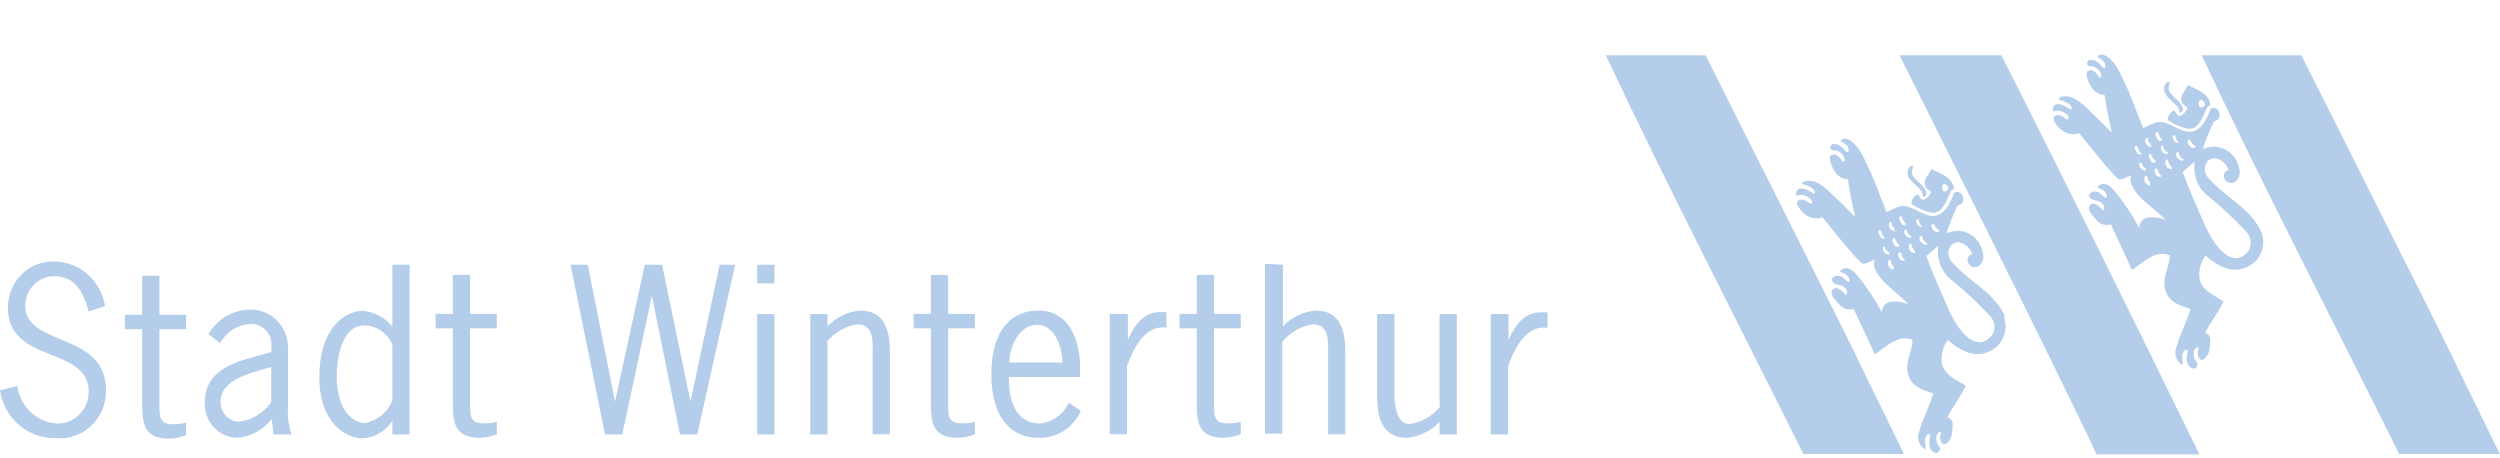
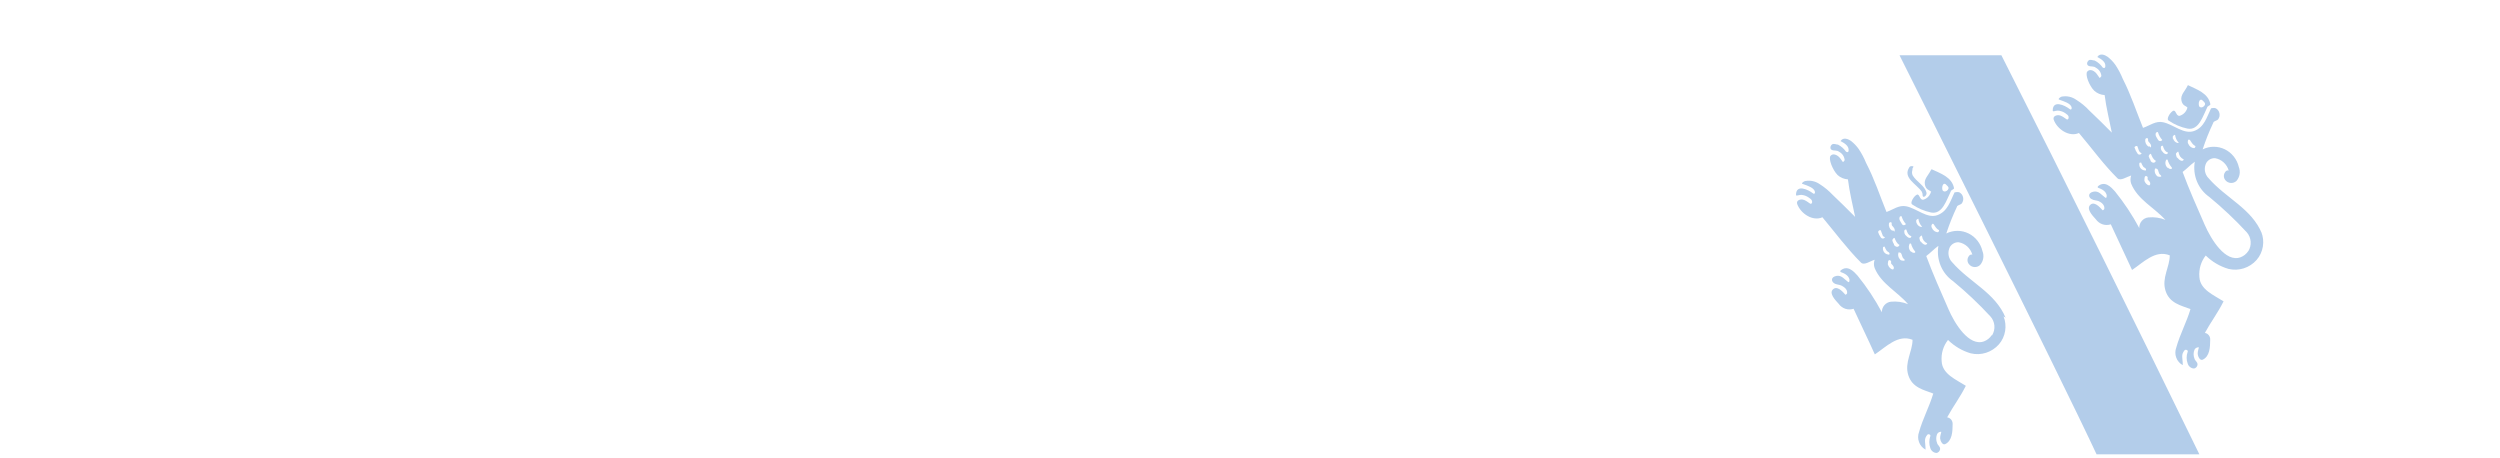
<svg xmlns="http://www.w3.org/2000/svg" width="153" height="28" viewBox="0 0 153 28" fill="none">
  <path d="M122.49 3.392C126.559 11.419 130.67 19.748 134.603 27.807H128.311C126.003 22.855 116.25 3.381 116.25 3.381C116.25 3.381 120.445 3.381 122.48 3.381L122.49 3.392Z" fill="#0158B7" fill-opacity="0.3" />
-   <path d="M113.66 21.927L116.523 27.786H110.367C106.36 19.726 102.144 11.602 98.275 3.381H104.378C104.378 3.381 113.387 21.302 113.67 21.917" fill="#0158B7" fill-opacity="0.3" />
-   <path d="M150.125 21.927L152.988 27.786H146.832C142.825 19.726 138.599 11.602 134.74 3.381H140.843C140.843 3.381 149.852 21.302 150.135 21.917" fill="#0158B7" fill-opacity="0.3" />
  <path d="M117.026 10.383C117.026 10.308 117.131 10.21 117.089 10.178C117.034 10.164 116.976 10.164 116.921 10.178C116.906 10.183 116.891 10.192 116.878 10.203C116.866 10.214 116.855 10.228 116.848 10.243C116.428 10.879 117.299 11.268 117.614 11.732C117.652 11.804 117.67 11.886 117.666 11.969C117.666 11.98 117.668 11.991 117.672 12.001C117.677 12.011 117.683 12.02 117.691 12.027C117.699 12.034 117.708 12.039 117.719 12.042C117.729 12.045 117.739 12.046 117.75 12.045C117.796 12.029 117.836 11.998 117.864 11.957C117.892 11.917 117.907 11.868 117.907 11.818C117.813 11.365 117.299 11.138 117.058 10.739C117.029 10.681 117.014 10.616 117.014 10.55C117.014 10.485 117.029 10.42 117.058 10.361L117.026 10.383Z" fill="#0158B7" fill-opacity="0.3" />
  <path d="M118.987 11.71C118.861 11.71 118.851 11.538 118.872 11.408C118.893 11.279 118.998 11.192 119.092 11.29C119.186 11.387 119.27 11.441 119.249 11.538C119.231 11.593 119.196 11.642 119.148 11.675C119.101 11.708 119.044 11.724 118.987 11.721V11.71ZM118.232 10.362C118.232 10.362 118.18 10.362 118.159 10.437C118.012 10.728 117.739 10.955 117.802 11.29C117.865 11.624 118.085 11.635 118.159 11.71C118.232 11.786 118.159 11.71 118.159 11.796C118.12 11.902 118.056 11.997 117.974 12.072C117.892 12.147 117.793 12.201 117.687 12.228C117.477 12.228 117.477 11.84 117.309 11.915C117.141 11.991 116.858 12.422 117.036 12.519C117.384 12.755 117.772 12.919 118.18 13.005C118.882 13.145 119.134 12.217 119.386 11.721C119.386 11.624 119.606 11.591 119.585 11.505C119.449 10.836 118.777 10.621 118.201 10.351L118.232 10.362Z" fill="#0158B7" fill-opacity="0.3" />
  <path d="M121.892 20.514C121.778 20.688 121.613 20.82 121.42 20.892C120.508 21.226 119.627 19.813 119.239 18.907C118.767 17.828 118.285 16.749 117.886 15.67C118.148 15.476 118.348 15.249 118.631 15.044C118.561 15.454 118.609 15.876 118.767 16.258C118.925 16.641 119.187 16.969 119.522 17.202C120.331 17.867 121.095 18.588 121.808 19.36C121.95 19.514 122.037 19.712 122.056 19.924C122.075 20.135 122.025 20.346 121.913 20.525L121.892 20.514ZM117.509 14.753C117.509 14.666 117.414 14.569 117.509 14.483C117.603 14.397 117.613 14.386 117.634 14.483C117.648 14.574 117.684 14.659 117.739 14.731C117.794 14.803 117.867 14.859 117.949 14.893C117.865 15.098 117.634 14.893 117.561 14.796L117.509 14.753ZM117.288 13.674C117.288 13.566 117.204 13.458 117.404 13.383C117.424 13.57 117.506 13.745 117.634 13.879C117.6 13.89 117.564 13.89 117.53 13.879C117.471 13.861 117.418 13.827 117.376 13.782C117.334 13.736 117.304 13.681 117.288 13.62V13.674ZM116.974 15.422C116.898 15.363 116.846 15.278 116.828 15.182C116.811 15.086 116.829 14.986 116.879 14.904C116.879 14.904 116.953 14.904 116.953 14.904C116.999 15.084 117.085 15.25 117.204 15.389C117.267 15.497 117.058 15.508 116.963 15.389L116.974 15.422ZM116.68 14.451C116.623 14.412 116.58 14.355 116.558 14.289C116.535 14.223 116.534 14.151 116.554 14.084C116.554 14.084 116.659 13.987 116.68 14.084C116.701 14.181 116.795 14.418 116.974 14.451C116.974 14.613 116.795 14.58 116.68 14.451ZM116.282 15.875C116.228 15.821 116.191 15.753 116.174 15.679C116.158 15.604 116.162 15.526 116.187 15.454C116.197 15.448 116.208 15.445 116.219 15.445C116.23 15.445 116.241 15.448 116.25 15.454C116.386 15.454 116.386 15.637 116.439 15.745C116.491 15.853 116.512 15.81 116.565 15.896C116.617 15.983 116.365 15.972 116.292 15.896L116.282 15.875ZM115.914 14.947C115.864 14.876 115.829 14.795 115.81 14.71C115.81 14.645 115.925 14.505 115.956 14.58C115.988 14.656 116.061 14.893 116.25 14.99C116.177 15.174 115.998 15.109 115.914 14.99V14.947ZM115.537 16.198C115.537 16.091 115.537 15.864 115.673 15.929C115.81 15.993 115.673 16.08 115.768 16.166C115.862 16.253 115.904 16.339 115.904 16.382C115.904 16.641 115.579 16.382 115.547 16.198H115.537ZM115.254 15.12C115.254 15.12 115.338 15.055 115.348 15.12C115.377 15.191 115.412 15.26 115.453 15.325C115.505 15.422 115.684 15.432 115.631 15.573C115.617 15.58 115.601 15.584 115.584 15.584C115.568 15.584 115.552 15.58 115.537 15.573C115.485 15.565 115.435 15.545 115.392 15.515C115.348 15.485 115.311 15.445 115.284 15.399C115.257 15.352 115.24 15.3 115.235 15.246C115.23 15.193 115.236 15.138 115.254 15.087V15.12ZM114.939 14.235C114.936 14.213 114.939 14.19 114.946 14.169C114.954 14.148 114.967 14.13 114.984 14.116C115.001 14.102 115.021 14.092 115.043 14.088C115.064 14.085 115.086 14.087 115.107 14.095C115.107 14.095 115.18 14.321 115.201 14.354C115.222 14.386 115.201 14.472 115.359 14.515C115.346 14.54 115.328 14.561 115.305 14.576C115.281 14.591 115.255 14.598 115.228 14.598C115.2 14.598 115.174 14.591 115.151 14.576C115.127 14.561 115.109 14.54 115.096 14.515C115.021 14.412 114.964 14.295 114.929 14.17L114.939 14.235ZM115.6 13.706C115.6 13.706 115.6 13.598 115.705 13.598C115.81 13.598 115.757 13.728 115.778 13.782C115.799 13.836 115.977 13.954 115.956 14.105C115.935 14.257 115.904 14.105 115.862 14.105C115.849 14.111 115.835 14.114 115.82 14.114C115.806 14.114 115.791 14.111 115.778 14.105C115.714 14.059 115.663 13.995 115.632 13.921C115.6 13.847 115.589 13.765 115.6 13.685V13.706ZM116.261 13.264C116.261 13.264 116.376 13.178 116.386 13.264C116.437 13.429 116.523 13.58 116.638 13.706C116.638 13.76 116.47 13.847 116.397 13.706C116.324 13.566 116.177 13.426 116.271 13.264H116.261ZM118.295 13.695C118.369 13.695 118.452 13.998 118.673 14.084C118.673 14.084 118.673 14.213 118.578 14.213C118.506 14.206 118.437 14.18 118.378 14.136C118.319 14.092 118.272 14.034 118.243 13.965C118.148 13.825 118.243 13.674 118.295 13.695ZM122.742 19.446C122.113 17.914 120.55 17.288 119.48 16.058C119.36 15.94 119.28 15.784 119.254 15.614C119.227 15.445 119.255 15.271 119.333 15.12C119.389 15.024 119.47 14.946 119.566 14.895C119.662 14.843 119.771 14.82 119.879 14.828C120.072 14.862 120.251 14.951 120.398 15.084C120.544 15.218 120.651 15.391 120.707 15.584C120.668 15.573 120.626 15.575 120.589 15.591C120.551 15.606 120.519 15.634 120.498 15.67C120.441 15.74 120.41 15.827 120.41 15.918C120.41 16.009 120.441 16.096 120.498 16.166C120.538 16.217 120.588 16.259 120.645 16.29C120.701 16.32 120.763 16.338 120.827 16.343C120.891 16.349 120.955 16.34 121.016 16.319C121.076 16.298 121.132 16.264 121.179 16.22C121.28 16.107 121.347 15.967 121.373 15.816C121.399 15.665 121.383 15.51 121.326 15.368C121.271 15.133 121.166 14.914 121.018 14.726C120.87 14.539 120.683 14.388 120.47 14.284C120.258 14.181 120.026 14.127 119.791 14.128C119.556 14.129 119.325 14.184 119.113 14.289C119.296 13.732 119.513 13.188 119.763 12.66C119.763 12.563 119.973 12.541 120.057 12.455C120.097 12.403 120.125 12.343 120.14 12.278C120.155 12.214 120.156 12.147 120.143 12.082C120.13 12.017 120.103 11.956 120.065 11.903C120.027 11.85 119.977 11.806 119.921 11.775C119.805 11.721 119.669 11.775 119.617 11.775C119.354 12.315 119.197 12.94 118.568 13.167C117.939 13.393 117.33 12.768 116.67 12.627C116.208 12.53 115.862 12.832 115.453 12.973C115.044 11.969 114.708 10.934 114.205 9.973C114.084 9.674 113.933 9.388 113.754 9.121C113.624 8.937 113.468 8.774 113.293 8.635C113.135 8.517 112.81 8.366 112.642 8.635C112.873 8.754 113.167 8.927 113.135 9.218C113.135 9.294 113.083 9.348 112.978 9.283C112.85 9.1 112.681 8.952 112.485 8.851C112.37 8.851 112.212 8.754 112.107 8.851C112.003 8.948 111.982 9.11 112.107 9.175C112.233 9.24 112.422 9.175 112.558 9.294C112.652 9.341 112.732 9.413 112.791 9.502C112.85 9.591 112.885 9.694 112.894 9.801C112.894 9.801 112.81 9.941 112.779 9.909C112.747 9.876 112.642 9.693 112.537 9.596C112.433 9.499 112.191 9.358 112.034 9.531C111.877 9.704 112.16 10.405 112.454 10.707C112.631 10.869 112.857 10.964 113.093 10.977C113.188 11.743 113.377 12.52 113.534 13.275C113.282 13.037 113.072 12.8 112.842 12.584L112.16 11.926C111.923 11.673 111.655 11.452 111.363 11.268C111.114 11.095 110.81 11.025 110.513 11.074C110.409 11.074 110.23 11.214 110.293 11.246C110.356 11.279 110.776 11.387 110.964 11.559C111.153 11.732 111.069 11.926 110.964 11.84C110.65 11.592 109.916 11.257 109.916 11.926C109.916 12.023 110.073 11.926 110.23 11.926C110.396 11.935 110.555 11.991 110.692 12.088C110.776 12.153 110.88 12.196 110.901 12.325C110.922 12.455 110.839 12.487 110.786 12.466C110.734 12.444 110.461 12.196 110.251 12.207C110.041 12.217 109.937 12.336 109.989 12.487C110.199 13.07 110.943 13.566 111.531 13.296C112.307 14.224 113.03 15.206 113.89 16.069C114.079 16.263 114.446 15.983 114.729 15.896C114.669 16.06 114.669 16.24 114.729 16.404C115.128 17.375 116.124 17.849 116.774 18.615C116.441 18.48 116.082 18.429 115.726 18.464C115.571 18.48 115.428 18.556 115.325 18.676C115.222 18.796 115.166 18.951 115.17 19.111C114.746 18.315 114.247 17.564 113.681 16.867C113.45 16.608 113.062 16.188 112.632 16.565C112.632 16.565 112.632 16.63 112.632 16.641C112.863 16.727 113.104 16.824 113.188 17.094C113.188 17.191 113.188 17.299 113.104 17.256C112.873 17.094 112.705 16.814 112.37 16.889C112.034 16.965 112.076 17.223 112.244 17.331C112.412 17.439 112.558 17.407 112.705 17.482C112.852 17.558 113.083 17.709 113.041 17.957C113.041 17.957 112.978 18.054 112.936 18.033C112.894 18.011 112.506 17.45 112.202 17.687C111.898 17.925 112.307 18.356 112.527 18.594C112.629 18.736 112.772 18.842 112.936 18.897C113.1 18.951 113.276 18.951 113.439 18.896C113.869 19.834 114.32 20.752 114.74 21.69C115.422 21.237 116.156 20.439 117.047 20.795C117.047 21.517 116.544 22.176 116.785 22.952C117.026 23.729 117.729 23.859 118.316 24.085C118.075 24.894 117.676 25.617 117.446 26.437C117.371 26.636 117.37 26.856 117.444 27.055C117.517 27.255 117.66 27.419 117.844 27.516C117.844 27.074 117.718 26.89 117.949 26.61C118.022 26.524 118.169 26.61 118.138 26.685C118.052 26.926 118.052 27.19 118.138 27.43C118.166 27.513 118.218 27.586 118.287 27.638C118.357 27.69 118.44 27.719 118.526 27.721C118.58 27.708 118.629 27.679 118.667 27.636C118.704 27.594 118.728 27.541 118.736 27.484C118.736 27.3 118.589 27.268 118.547 27.106C118.48 26.937 118.48 26.747 118.547 26.578C118.565 26.537 118.593 26.503 118.628 26.476C118.663 26.45 118.703 26.433 118.746 26.427C118.746 26.427 118.799 26.427 118.809 26.427C118.82 26.427 118.725 26.685 118.736 26.826C118.746 26.966 118.872 27.257 119.04 27.182C119.47 26.988 119.501 26.416 119.501 25.962C119.507 25.862 119.476 25.762 119.414 25.684C119.352 25.606 119.263 25.555 119.166 25.542C119.522 24.884 119.973 24.29 120.309 23.61C119.721 23.233 118.872 22.898 118.83 22.122C118.786 21.648 118.926 21.175 119.218 20.805C119.611 21.192 120.09 21.474 120.613 21.625C120.921 21.699 121.243 21.687 121.545 21.59C121.848 21.493 122.119 21.316 122.333 21.075C122.532 20.845 122.664 20.563 122.714 20.259C122.764 19.956 122.73 19.644 122.616 19.36L122.742 19.446Z" fill="#0158B7" fill-opacity="0.3" />
-   <path d="M132.726 5.237C132.726 5.161 132.831 5.064 132.789 5.032C132.734 5.016 132.676 5.016 132.621 5.032C132.605 5.037 132.591 5.045 132.578 5.057C132.566 5.068 132.555 5.081 132.548 5.096C132.128 5.733 132.999 6.175 133.313 6.585C133.352 6.658 133.37 6.74 133.366 6.823C133.366 6.834 133.368 6.844 133.372 6.854C133.377 6.864 133.383 6.873 133.391 6.88C133.399 6.888 133.408 6.893 133.418 6.896C133.429 6.899 133.439 6.9 133.45 6.898C133.496 6.882 133.536 6.852 133.564 6.811C133.592 6.771 133.607 6.722 133.607 6.672C133.513 6.219 132.999 5.992 132.757 5.593C132.729 5.534 132.714 5.47 132.714 5.404C132.714 5.338 132.729 5.274 132.757 5.215L132.726 5.237Z" fill="#0158B7" fill-opacity="0.3" />
  <path d="M134.687 6.564C134.561 6.564 134.551 6.391 134.572 6.262C134.593 6.132 134.697 6.046 134.792 6.143C134.886 6.24 134.97 6.294 134.949 6.391C134.931 6.447 134.895 6.495 134.848 6.528C134.801 6.562 134.744 6.578 134.687 6.575V6.564ZM133.932 5.215C133.932 5.215 133.869 5.215 133.858 5.291C133.712 5.582 133.439 5.809 133.502 6.143C133.565 6.478 133.785 6.478 133.848 6.564C133.911 6.65 133.848 6.564 133.848 6.661C133.808 6.766 133.745 6.86 133.663 6.935C133.581 7.011 133.482 7.064 133.376 7.093C133.166 7.093 133.166 6.704 132.998 6.78C132.831 6.855 132.547 7.287 132.726 7.384C133.073 7.619 133.461 7.784 133.869 7.869C134.572 8.01 134.823 7.082 135.075 6.586C135.075 6.488 135.295 6.456 135.274 6.37C135.138 5.701 134.467 5.485 133.89 5.205L133.932 5.215Z" fill="#0158B7" fill-opacity="0.3" />
  <path d="M137.592 15.368C137.478 15.542 137.313 15.674 137.12 15.745C136.198 16.08 135.327 14.666 134.929 13.76C134.457 12.681 133.974 11.602 133.576 10.523C133.838 10.329 134.037 10.103 134.32 9.898C134.251 10.307 134.298 10.729 134.456 11.112C134.614 11.495 134.877 11.822 135.212 12.055C136.02 12.72 136.784 13.441 137.498 14.213C137.638 14.369 137.723 14.568 137.74 14.779C137.757 14.99 137.705 15.201 137.592 15.378V15.368ZM133.209 9.617C133.209 9.531 133.114 9.434 133.209 9.347C133.303 9.261 133.313 9.25 133.334 9.347C133.348 9.438 133.384 9.523 133.439 9.595C133.494 9.667 133.567 9.723 133.649 9.757C133.565 9.962 133.334 9.757 133.261 9.66L133.209 9.617ZM132.988 8.538C132.988 8.43 132.904 8.322 133.114 8.247C133.134 8.434 133.215 8.609 133.345 8.743C133.311 8.753 133.274 8.753 133.24 8.743C133.182 8.725 133.129 8.691 133.087 8.646C133.044 8.601 133.014 8.545 132.999 8.484L132.988 8.538ZM132.674 10.286C132.598 10.228 132.546 10.142 132.528 10.046C132.511 9.95 132.529 9.851 132.579 9.768H132.653C132.703 9.948 132.793 10.114 132.915 10.254C132.978 10.361 132.768 10.383 132.674 10.254V10.286ZM132.38 9.315C132.325 9.277 132.284 9.222 132.261 9.158C132.239 9.094 132.236 9.024 132.254 8.959C132.254 8.959 132.359 8.862 132.38 8.959C132.401 9.056 132.495 9.293 132.674 9.326C132.674 9.488 132.495 9.455 132.38 9.326V9.315ZM131.982 10.739C131.929 10.685 131.893 10.617 131.876 10.543C131.859 10.468 131.863 10.391 131.887 10.318C131.897 10.313 131.908 10.31 131.919 10.31C131.93 10.31 131.94 10.313 131.95 10.318C132.086 10.318 132.086 10.502 132.139 10.61C132.191 10.718 132.212 10.674 132.265 10.761C132.317 10.847 132.055 10.836 131.992 10.761L131.982 10.739ZM131.614 9.8C131.562 9.729 131.523 9.649 131.499 9.563C131.499 9.498 131.614 9.358 131.646 9.434C131.677 9.509 131.751 9.747 131.94 9.844C131.866 10.027 131.688 9.962 131.614 9.844V9.8ZM131.237 11.052C131.237 10.944 131.237 10.718 131.373 10.782C131.51 10.847 131.373 10.933 131.468 11.02C131.562 11.106 131.604 11.192 131.593 11.235C131.593 11.494 131.268 11.235 131.237 11.052ZM130.954 9.973C130.954 9.973 131.038 9.908 131.048 9.973C131.077 10.045 131.112 10.113 131.153 10.178C131.205 10.275 131.384 10.286 131.331 10.426C131.317 10.434 131.3 10.438 131.284 10.438C131.268 10.438 131.252 10.434 131.237 10.426C131.184 10.42 131.133 10.401 131.088 10.371C131.043 10.342 131.005 10.303 130.977 10.256C130.949 10.209 130.931 10.157 130.925 10.102C130.919 10.048 130.926 9.993 130.943 9.941L130.954 9.973ZM130.629 9.088C130.624 9.065 130.627 9.041 130.635 9.018C130.643 8.996 130.657 8.977 130.676 8.962C130.694 8.947 130.716 8.938 130.739 8.936C130.763 8.934 130.786 8.938 130.807 8.948C130.807 8.948 130.88 9.175 130.901 9.218C130.922 9.261 130.954 9.326 131.069 9.38C131.057 9.405 131.038 9.426 131.015 9.44C130.992 9.455 130.965 9.463 130.938 9.463C130.911 9.463 130.884 9.455 130.861 9.44C130.838 9.426 130.819 9.405 130.807 9.38C130.731 9.276 130.674 9.159 130.639 9.034L130.629 9.088ZM131.289 8.56C131.289 8.56 131.289 8.452 131.394 8.452C131.499 8.452 131.447 8.581 131.468 8.635C131.489 8.689 131.667 8.808 131.646 8.959C131.625 9.11 131.593 8.959 131.552 8.959C131.538 8.965 131.524 8.968 131.51 8.968C131.495 8.968 131.481 8.965 131.468 8.959C131.403 8.912 131.353 8.848 131.321 8.774C131.29 8.7 131.279 8.618 131.289 8.538V8.56ZM131.95 8.117C131.95 8.117 132.065 8.031 132.076 8.117C132.126 8.283 132.212 8.434 132.328 8.56C132.328 8.614 132.16 8.7 132.076 8.56C131.992 8.42 131.866 8.279 131.95 8.117ZM133.985 8.549C134.058 8.549 134.142 8.851 134.362 8.937C134.362 8.937 134.362 9.067 134.268 9.067C134.195 9.06 134.126 9.033 134.067 8.99C134.008 8.946 133.962 8.887 133.932 8.819C133.838 8.668 133.932 8.527 133.932 8.549H133.985ZM138.431 14.3C137.813 12.767 136.239 12.142 135.17 10.912C135.049 10.793 134.97 10.637 134.943 10.468C134.917 10.298 134.945 10.125 135.023 9.973C135.079 9.877 135.159 9.8 135.256 9.748C135.352 9.697 135.46 9.674 135.568 9.682C135.761 9.716 135.941 9.804 136.087 9.938C136.234 10.071 136.341 10.244 136.397 10.437C136.357 10.424 136.315 10.426 136.277 10.442C136.239 10.457 136.207 10.486 136.187 10.523C136.131 10.593 136.1 10.681 136.1 10.771C136.1 10.862 136.131 10.95 136.187 11.02C136.227 11.071 136.277 11.113 136.334 11.143C136.391 11.174 136.453 11.192 136.517 11.197C136.58 11.202 136.644 11.194 136.705 11.172C136.766 11.151 136.821 11.118 136.869 11.074C136.969 10.96 137.036 10.82 137.062 10.669C137.088 10.518 137.072 10.363 137.016 10.221C136.961 9.986 136.855 9.767 136.707 9.58C136.559 9.392 136.372 9.241 136.16 9.138C135.948 9.034 135.716 8.981 135.481 8.982C135.246 8.982 135.014 9.037 134.803 9.142C134.984 8.585 135.201 8.041 135.453 7.513C135.453 7.416 135.663 7.395 135.747 7.308C135.786 7.256 135.815 7.196 135.83 7.132C135.844 7.067 135.845 7 135.832 6.936C135.819 6.871 135.793 6.81 135.754 6.757C135.716 6.704 135.667 6.66 135.61 6.629C135.495 6.575 135.358 6.629 135.317 6.629C135.054 7.168 134.897 7.805 134.268 8.02C133.639 8.236 133.03 7.621 132.38 7.481C131.919 7.384 131.572 7.686 131.153 7.826C130.744 6.823 130.408 5.787 129.915 4.827C129.794 4.528 129.642 4.242 129.464 3.974C129.334 3.791 129.179 3.627 129.003 3.489C128.846 3.37 128.521 3.219 128.353 3.489C128.584 3.608 128.877 3.78 128.846 4.061C128.846 4.136 128.793 4.201 128.688 4.136C128.561 3.953 128.392 3.804 128.196 3.705C128.08 3.705 127.923 3.608 127.818 3.705C127.713 3.802 127.692 3.964 127.818 4.028C127.944 4.093 128.133 4.028 128.269 4.147C128.362 4.195 128.442 4.267 128.501 4.355C128.56 4.444 128.596 4.547 128.605 4.654C128.605 4.654 128.521 4.794 128.489 4.762C128.458 4.73 128.353 4.546 128.248 4.438C128.143 4.33 127.902 4.201 127.745 4.374C127.587 4.546 127.86 5.248 128.164 5.55C128.341 5.711 128.567 5.806 128.804 5.819C128.898 6.585 129.097 7.362 129.244 8.117C128.993 7.88 128.783 7.643 128.552 7.427L127.87 6.769C127.634 6.514 127.366 6.293 127.073 6.111C126.826 5.934 126.522 5.86 126.224 5.906C126.119 5.906 125.941 6.046 126.004 6.089C126.067 6.132 126.486 6.229 126.675 6.402C126.864 6.575 126.78 6.769 126.675 6.682C126.36 6.434 125.626 6.1 125.626 6.769C125.626 6.866 125.783 6.769 125.941 6.769C126.106 6.778 126.266 6.834 126.402 6.931C126.486 6.995 126.591 7.049 126.601 7.168C126.612 7.287 126.538 7.33 126.486 7.308C126.434 7.287 126.161 7.038 125.951 7.049C125.741 7.06 125.637 7.179 125.689 7.33C125.899 7.912 126.643 8.409 127.231 8.139C128.017 9.067 128.72 10.049 129.59 10.912C129.779 11.095 130.146 10.825 130.429 10.739C130.37 10.903 130.37 11.083 130.429 11.246C130.828 12.217 131.824 12.692 132.527 13.458C132.194 13.323 131.834 13.271 131.478 13.307C131.323 13.323 131.18 13.399 131.077 13.519C130.974 13.639 130.919 13.794 130.922 13.954C130.497 13.159 129.998 12.408 129.433 11.71C129.202 11.451 128.814 11.03 128.384 11.408C128.384 11.408 128.384 11.473 128.384 11.484C128.615 11.57 128.856 11.667 128.93 11.937C128.93 12.034 128.93 12.142 128.846 12.099C128.615 11.937 128.447 11.656 128.112 11.732C127.776 11.807 127.807 12.066 127.986 12.174C128.164 12.282 128.3 12.25 128.447 12.314C128.594 12.379 128.825 12.541 128.783 12.789C128.783 12.789 128.72 12.886 128.678 12.865C128.636 12.843 128.237 12.282 127.944 12.519C127.65 12.757 128.049 13.188 128.269 13.426C128.371 13.568 128.514 13.674 128.678 13.729C128.841 13.783 129.018 13.782 129.181 13.728C129.611 14.666 130.052 15.583 130.482 16.522C131.163 16.069 131.898 15.271 132.789 15.627C132.789 16.349 132.286 17.008 132.527 17.784C132.768 18.561 133.471 18.691 134.058 18.917C133.817 19.726 133.418 20.449 133.188 21.269C133.113 21.468 133.112 21.688 133.186 21.887C133.259 22.086 133.402 22.251 133.586 22.348C133.586 21.906 133.46 21.722 133.691 21.442C133.764 21.355 133.922 21.442 133.89 21.517C133.799 21.756 133.799 22.023 133.89 22.262C133.918 22.345 133.97 22.418 134.04 22.47C134.109 22.522 134.192 22.551 134.278 22.553C134.333 22.542 134.383 22.513 134.421 22.47C134.459 22.427 134.482 22.373 134.488 22.316C134.488 22.132 134.341 22.1 134.299 21.938C134.265 21.854 134.248 21.765 134.248 21.674C134.248 21.583 134.265 21.493 134.299 21.41C134.319 21.368 134.348 21.332 134.385 21.306C134.422 21.279 134.464 21.263 134.509 21.258C134.509 21.258 134.561 21.258 134.572 21.258C134.582 21.258 134.488 21.506 134.499 21.658C134.509 21.809 134.635 22.089 134.803 22.014C135.233 21.819 135.264 21.248 135.264 20.794C135.271 20.695 135.241 20.597 135.181 20.519C135.121 20.442 135.034 20.39 134.939 20.374C135.296 19.716 135.747 19.122 136.082 18.442C135.495 18.065 134.645 17.73 134.603 16.954C134.56 16.479 134.699 16.007 134.991 15.637C135.384 16.024 135.863 16.305 136.386 16.457C136.695 16.531 137.017 16.519 137.319 16.422C137.621 16.325 137.893 16.148 138.106 15.907C138.305 15.677 138.437 15.395 138.487 15.091C138.537 14.788 138.503 14.476 138.389 14.192L138.431 14.3Z" fill="#0158B7" fill-opacity="0.3" />
-   <path fill-rule="evenodd" clip-rule="evenodd" d="M6.391 18.746L5.431 19.059C5.094 17.893 4.619 16.901 3.322 16.901C2.857 16.901 2.41 17.087 2.076 17.419C1.743 17.752 1.551 18.205 1.54 18.681C1.54 21.27 6.486 20.256 6.486 23.881C6.494 24.283 6.421 24.682 6.269 25.053C6.118 25.424 5.893 25.758 5.608 26.034C5.323 26.311 4.984 26.523 4.614 26.657C4.244 26.792 3.851 26.846 3.459 26.816C2.631 26.847 1.821 26.564 1.183 26.023C0.545 25.482 0.124 24.72 0 23.881L1.055 23.622C1.139 24.234 1.427 24.797 1.872 25.216C2.316 25.635 2.888 25.884 3.491 25.92C3.742 25.926 3.991 25.881 4.225 25.787C4.459 25.693 4.672 25.553 4.853 25.375C5.033 25.196 5.177 24.983 5.277 24.747C5.376 24.511 5.429 24.257 5.431 24C5.431 21.119 0.485 22.317 0.485 18.832C0.483 18.446 0.558 18.064 0.706 17.71C0.855 17.355 1.072 17.035 1.346 16.77C1.62 16.505 1.944 16.3 2.299 16.169C2.653 16.037 3.03 15.982 3.406 16.005C4.138 16.03 4.838 16.314 5.388 16.808C5.938 17.301 6.303 17.975 6.423 18.713L6.391 18.746ZM9.755 16.879V19.264H11.39V20.148H9.755V24.777C9.755 25.5 9.755 25.963 10.578 25.963C10.851 25.967 11.124 25.935 11.39 25.866V26.633C11.054 26.768 10.697 26.841 10.335 26.848C8.616 26.848 8.701 25.661 8.701 24.313V20.148H7.646V19.264H8.701V16.879H9.755ZM17.844 26.589H16.737L16.631 25.651C16.371 25.975 16.051 26.243 15.689 26.439C15.327 26.636 14.93 26.756 14.522 26.794C14.252 26.79 13.985 26.731 13.737 26.619C13.489 26.508 13.266 26.347 13.08 26.146C12.894 25.945 12.75 25.707 12.655 25.448C12.56 25.189 12.518 24.913 12.529 24.637C12.529 22.479 14.691 22.079 16.283 21.637L16.61 21.54V21.13C16.618 20.949 16.586 20.768 16.519 20.6C16.451 20.432 16.348 20.281 16.218 20.158C16.087 20.035 15.932 19.942 15.763 19.886C15.594 19.831 15.415 19.813 15.239 19.835C14.873 19.861 14.519 19.981 14.211 20.185C13.903 20.389 13.651 20.669 13.478 21.001L12.761 20.45C13.015 20.006 13.376 19.634 13.81 19.372C14.244 19.11 14.736 18.965 15.239 18.951C15.545 18.933 15.851 18.98 16.139 19.087C16.427 19.194 16.691 19.361 16.914 19.576C17.137 19.791 17.315 20.05 17.436 20.338C17.558 20.625 17.622 20.935 17.623 21.249V24.906C17.591 25.457 17.659 26.009 17.823 26.535L17.844 26.589ZM16.631 22.446L16.23 22.565C15.26 22.856 13.499 23.256 13.499 24.583C13.492 24.886 13.597 25.18 13.792 25.408C13.987 25.636 14.259 25.78 14.554 25.812C14.959 25.775 15.351 25.649 15.704 25.442C16.058 25.236 16.363 24.953 16.6 24.615V22.457L16.631 22.446ZM24.014 24.518V21.098C23.869 20.758 23.635 20.466 23.337 20.256C23.038 20.047 22.688 19.927 22.326 19.911C20.902 19.911 20.607 21.918 20.607 23.018C20.607 25.176 21.662 25.888 22.316 25.888C22.689 25.826 23.041 25.668 23.338 25.428C23.635 25.188 23.868 24.875 24.014 24.518ZM24.014 19.976V16.2H25.068V26.589H24.014V25.748C23.813 26.064 23.542 26.326 23.223 26.514C22.904 26.701 22.546 26.809 22.179 26.827C21.198 26.827 19.542 25.91 19.542 23.072C19.542 20.235 20.976 19.026 22.221 19.026C22.569 19.058 22.908 19.16 23.218 19.327C23.527 19.494 23.801 19.721 24.024 19.997L24.014 19.976ZM28.77 16.825V19.21H30.405V20.094H28.77V24.723C28.77 25.446 28.77 25.91 29.593 25.91C29.866 25.913 30.139 25.881 30.405 25.812V26.578C30.069 26.714 29.711 26.787 29.35 26.794C27.631 26.794 27.715 25.608 27.715 24.259V20.094H26.661V19.21H27.715V16.825H28.77ZM44.99 16.2L42.67 26.589H41.615L39.896 18.098L38.082 26.589H37.028L34.918 16.2H35.973L37.639 24.583L39.464 16.2H40.518L42.258 24.583L44.041 16.2H44.99ZM47.395 19.22V26.589H46.34V19.22H47.395ZM47.395 16.2V17.343H46.34V16.2H47.395ZM50.643 20.979V26.589H49.588V19.22H50.643V19.976C51.169 19.42 51.872 19.076 52.625 19.005C53.68 19.005 54.46 19.576 54.46 21.497V26.578H53.406V21.756C53.406 20.979 53.532 19.846 52.457 19.846C51.73 19.962 51.07 20.346 50.6 20.925L50.643 20.979ZM58.025 16.825V19.21H59.66V20.094H58.025V24.723C58.025 25.446 58.025 25.91 58.848 25.91C59.121 25.913 59.394 25.881 59.66 25.812V26.578C59.324 26.714 58.966 26.787 58.605 26.794C56.886 26.794 56.97 25.608 56.97 24.259V20.094H55.916V19.21H56.97V16.825H58.025ZM66.082 23.072H61.737C61.737 25.23 62.613 25.92 63.657 25.92C64.031 25.877 64.389 25.738 64.697 25.515C65.005 25.293 65.253 24.994 65.418 24.647L66.145 25.144C65.921 25.65 65.555 26.077 65.093 26.371C64.631 26.665 64.095 26.812 63.551 26.794C61.948 26.794 60.672 25.662 60.672 22.899C60.672 20.137 61.948 19.005 63.551 19.005C65.66 19.005 66.23 21.27 66.082 23.072ZM61.769 22.187H65.017C65.017 21.238 64.543 19.878 63.477 19.878C62.412 19.878 61.779 21.152 61.769 22.187ZM69.025 19.21V20.796C69.425 19.911 69.953 19.102 71.018 19.102H71.387V20.051C70.058 19.868 69.362 21.335 68.972 22.403V26.578H67.917V19.21H69.025ZM74.298 16.825V19.21H75.932V20.094H74.298V24.723C74.298 25.446 74.298 25.91 75.12 25.91C75.394 25.913 75.667 25.881 75.932 25.812V26.578C75.596 26.714 75.239 26.787 74.878 26.794C73.159 26.794 73.243 25.608 73.243 24.259V20.094H72.189V19.21H73.243V16.825H74.298ZM78.516 16.2V19.976C79.042 19.42 79.746 19.076 80.499 19.005C81.553 19.005 82.334 19.576 82.334 21.497V26.578H81.279V21.756C81.279 20.979 81.416 19.846 80.33 19.846C79.604 19.963 78.944 20.347 78.474 20.925V26.535H77.419V16.146L78.516 16.2ZM88.103 24.831V19.22H89.157V26.589H88.103V25.823C87.576 26.379 86.873 26.723 86.12 26.794C85.065 26.794 84.285 26.223 84.285 24.302V19.22H85.34V24.043C85.34 24.82 85.466 25.953 86.289 25.953C87.015 25.836 87.675 25.452 88.145 24.874L88.103 24.831ZM92.321 19.22V20.806C92.722 19.922 93.249 19.113 94.314 19.113H94.704V20.062C93.376 19.879 92.68 21.346 92.29 22.414V26.589H91.235V19.22H92.321Z" fill="#0158B7" fill-opacity="0.3" />
</svg>